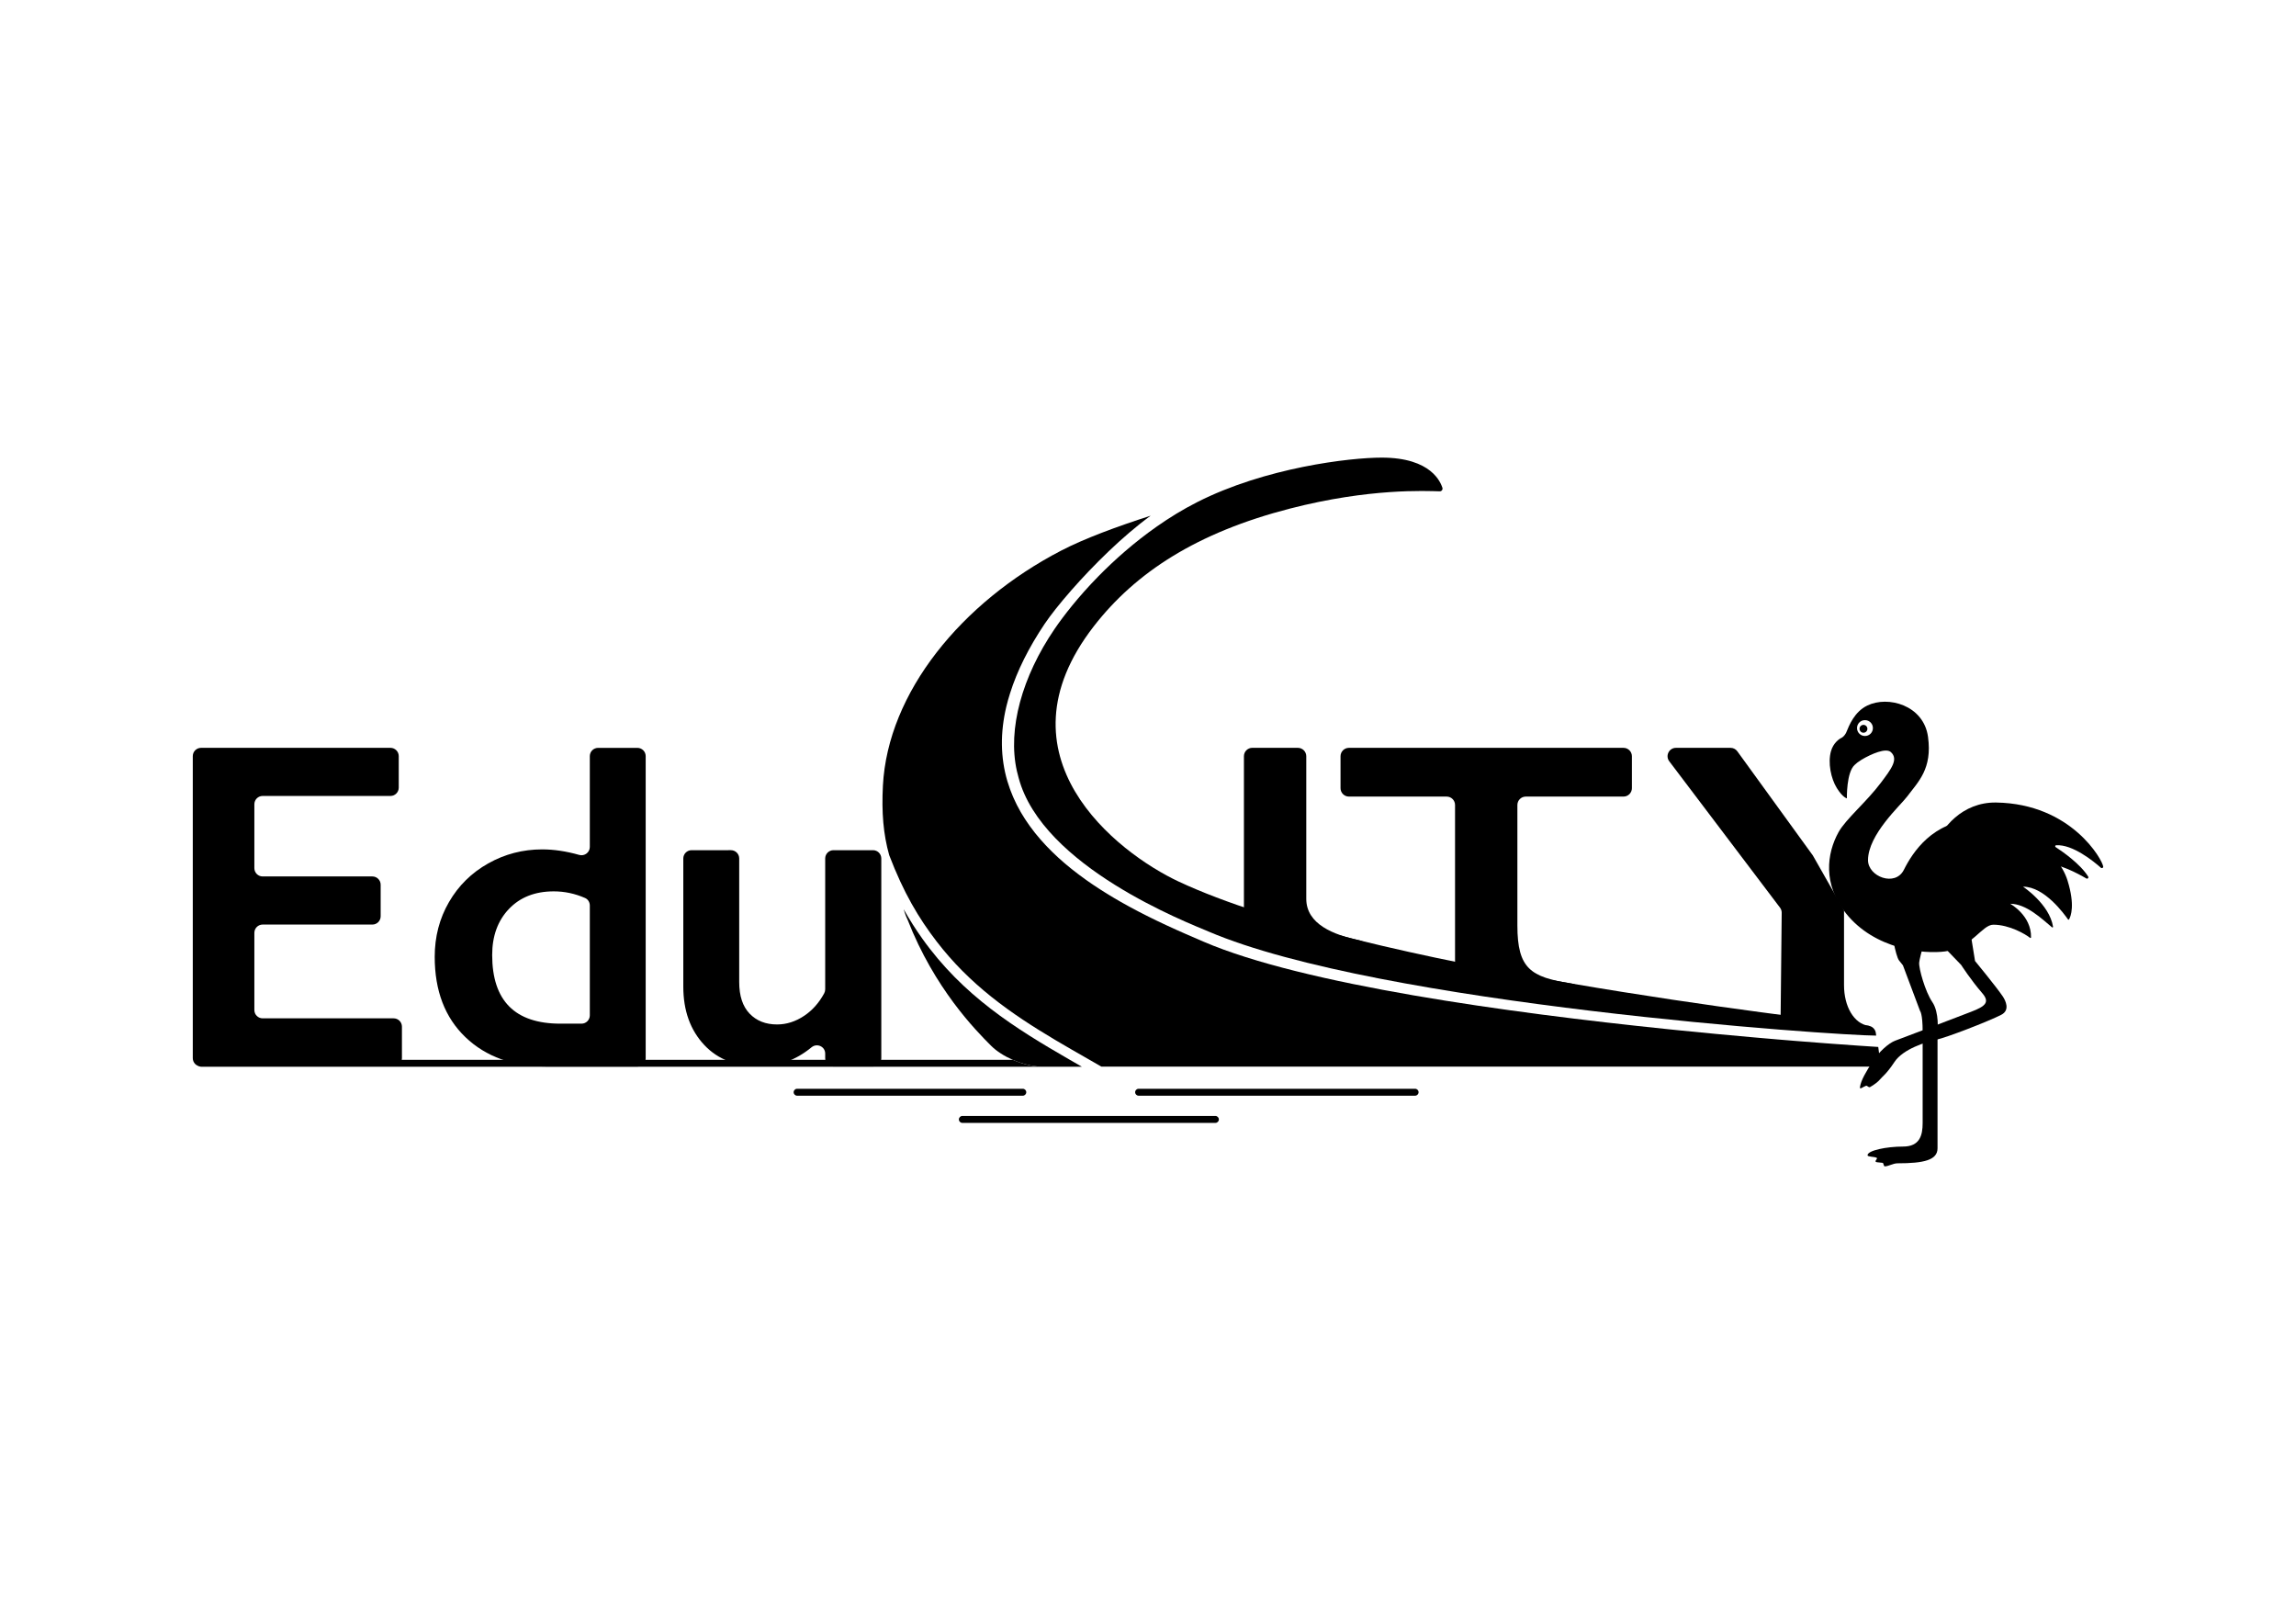
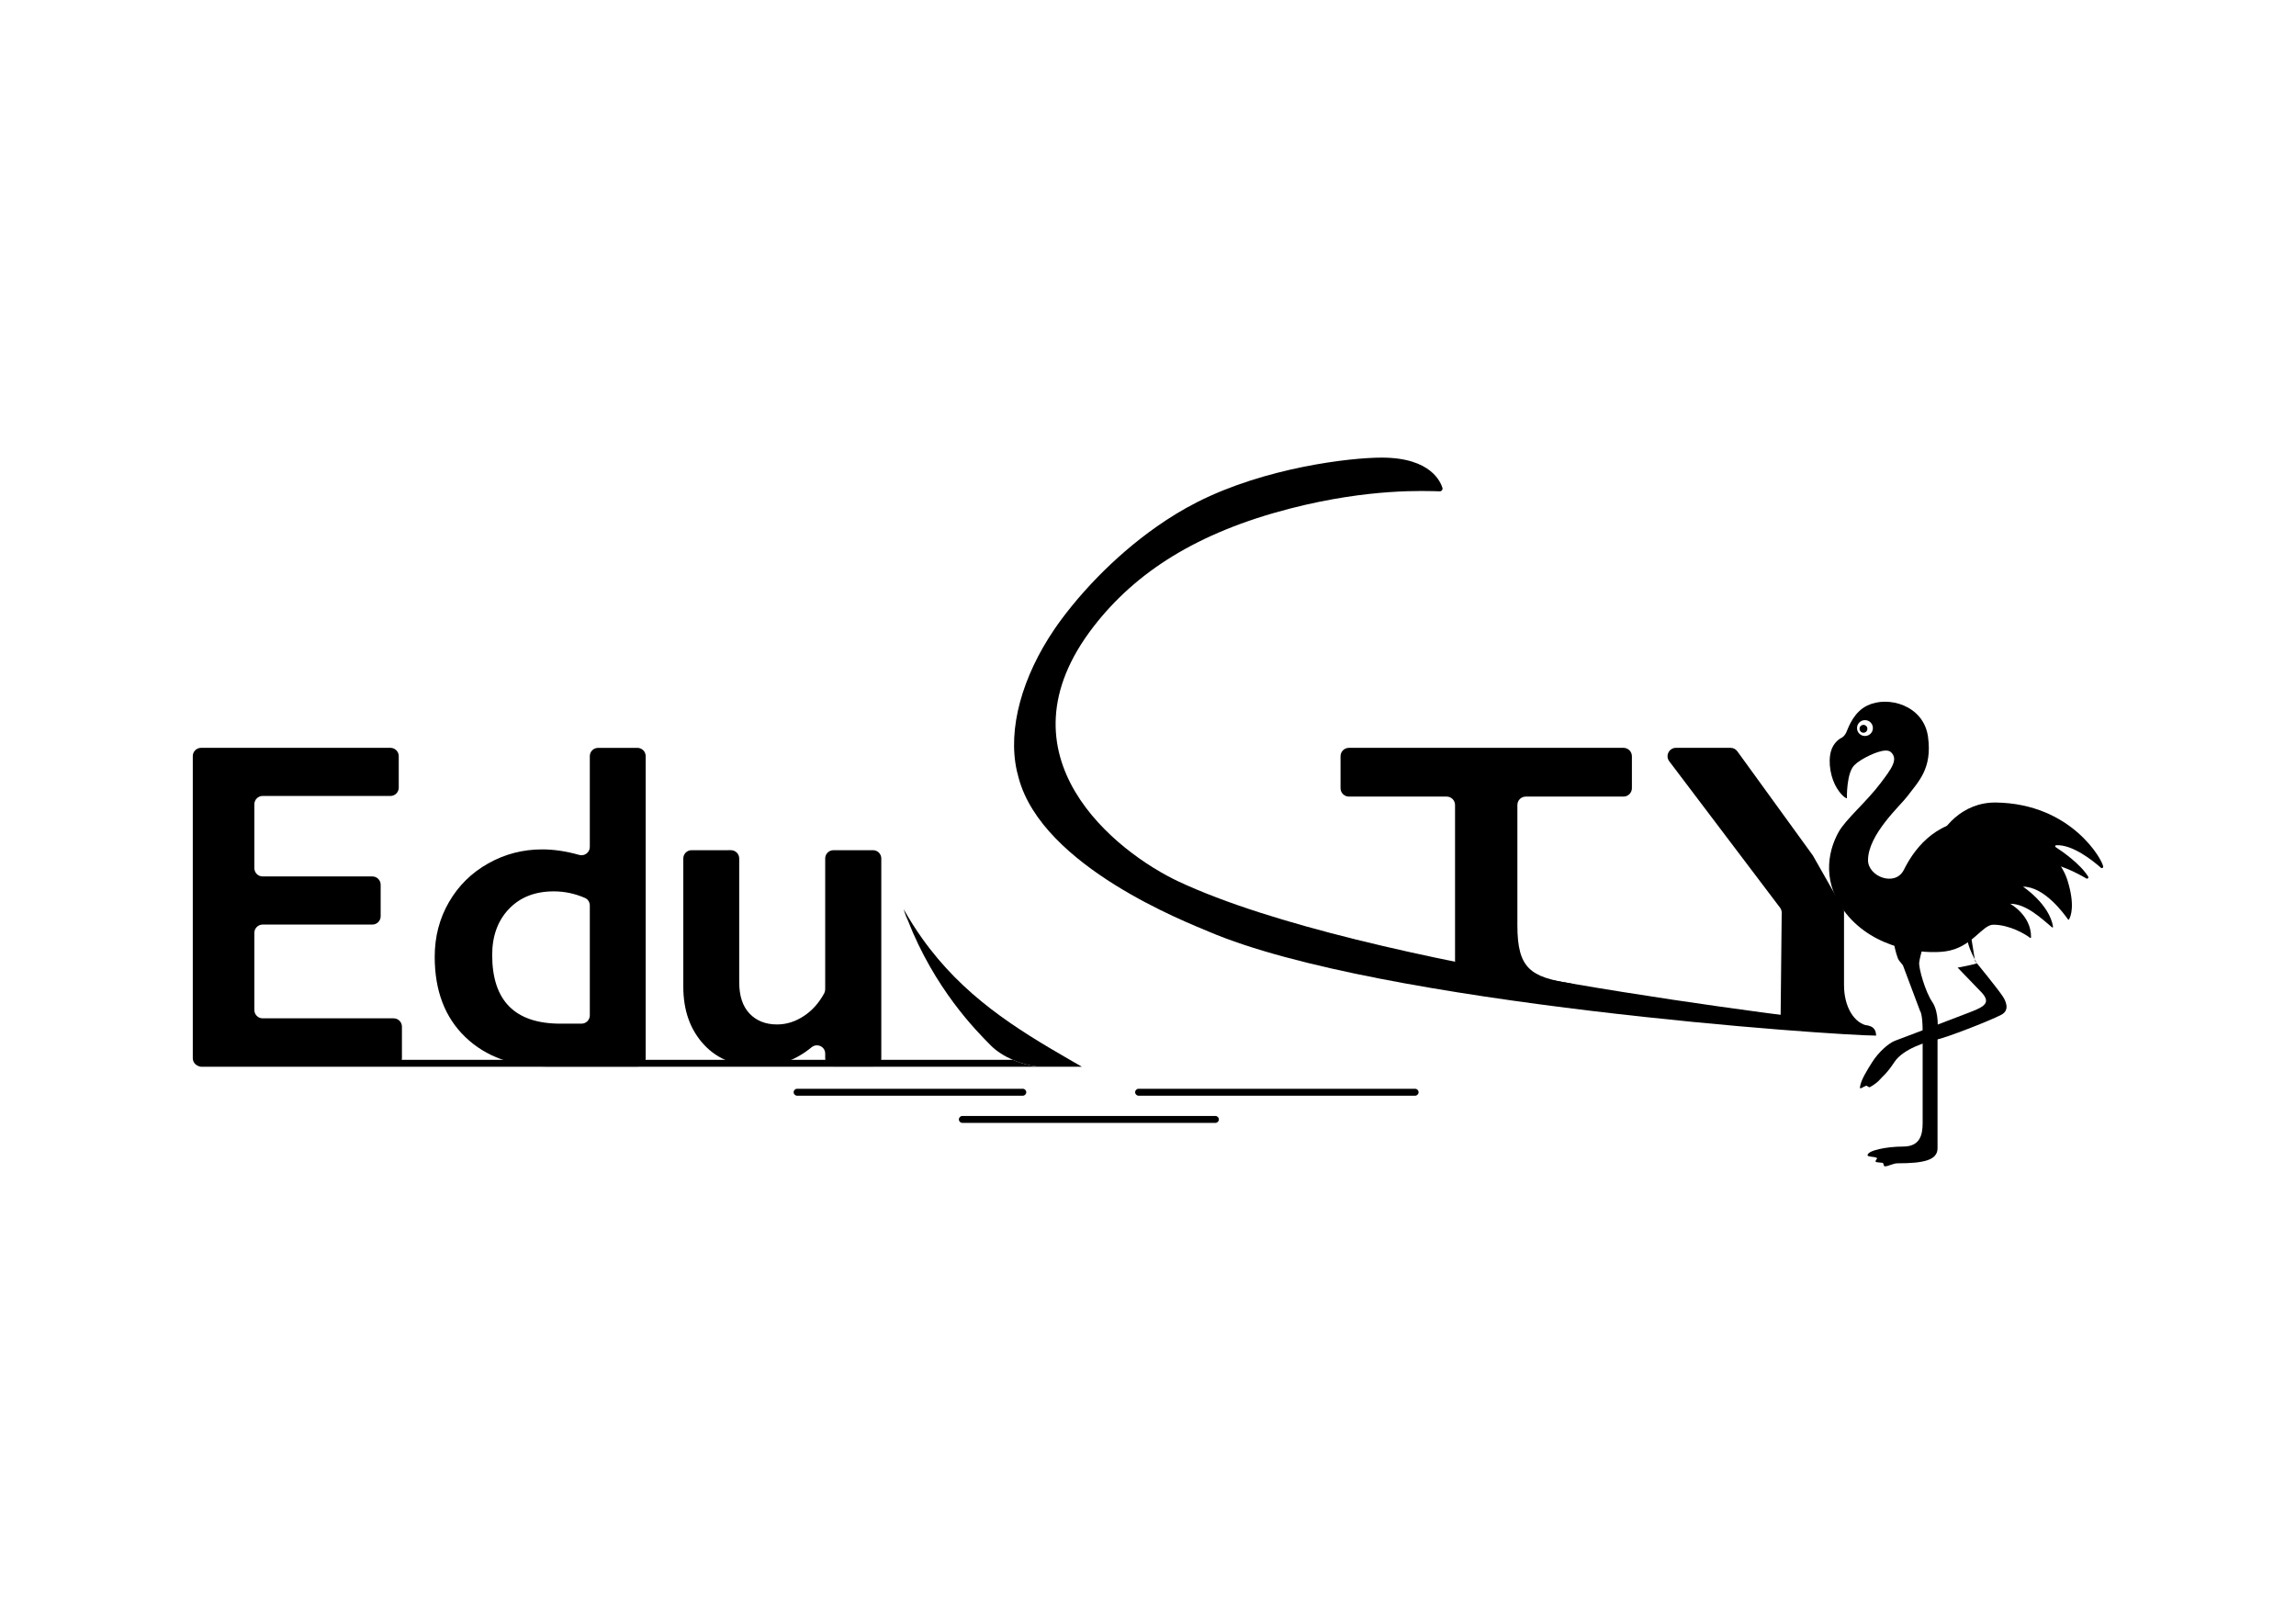
<svg xmlns="http://www.w3.org/2000/svg" version="1.1" id="Camada_1" x="0px" y="0px" viewBox="0 0 841.89 595.28" style="enable-background:new 0 0 841.89 595.28;" xml:space="preserve">
  <g>
    <g>
      <path d="M598.38,277.25v11.71c0,1.7-1.38,3.08-3.08,3.08h-35.83c-1.7,0-3.08,1.38-3.08,3.08v44.22c0,15.87,5,18.84,19.43,21.17    c11.82,1.91-42.29-2.59-42.29-2.59v-62.8c0-1.7-1.38-3.08-3.08-3.08h-35.83c-1.7,0-3.08-1.38-3.08-3.08v-11.71    c0-1.7,1.38-3.08,3.08-3.08H595.3C597,274.17,598.38,275.55,598.38,277.25z" />
      <path d="M676.16,333.75c0,0,0,20.57,0,27.43c0,7.86,3.67,14.15,9.01,14.9c5.19,0.74-32.28-1.14-32.28-1.14l0.42-40.33    c0-0.67-0.22-1.32-0.62-1.85l-40.61-53.66c-1.53-2.02-0.09-4.93,2.46-4.93h20.01c0.99,0,1.92,0.47,2.49,1.27l27.69,38.19    L676.16,333.75z" />
-       <path d="M475.9,274.17c1.7,0,3.08,1.38,3.08,3.08v52.25c0,9.36,10.07,13.22,19.29,15.2c10.44,2.25-42.15-4.74-42.15-4.74v-62.72    c0-1.7,1.38-3.08,3.08-3.08H475.9z" />
    </g>
    <path d="M518.89,401.7H417.5c-0.7,0-1.27-0.57-1.27-1.27c0-0.7,0.57-1.27,1.27-1.27h101.39c0.7,0,1.27,0.57,1.27,1.27   C520.15,401.14,519.59,401.7,518.89,401.7z" />
    <path d="M375.04,401.7h-82.76c-0.7,0-1.27-0.57-1.27-1.27c0-0.7,0.57-1.27,1.27-1.27h82.76c0.7,0,1.27,0.57,1.27,1.27   C376.3,401.14,375.74,401.7,375.04,401.7z" />
    <path d="M445.66,411.67h-92.79c-0.7,0-1.27-0.57-1.27-1.27c0-0.7,0.57-1.27,1.27-1.27h92.79c0.7,0,1.27,0.57,1.27,1.27   C446.93,411.1,446.36,411.67,445.66,411.67z" />
    <path d="M392.28,388.54c-20.12-11.58-39.21-23.5-54.15-44.51c-2.37-3.33-4.64-6.89-6.79-10.72c0.05,0.16,0.76,2.57,1.45,3.86   c9.88,25.33,25.05,40.64,30.61,46.21c2.11,2.11,4.96,3.86,7.95,5.16c3.72,1.61,7.66,2.52,10.68,2.52c4.4,0,9.32,0,14.65,0   C395.21,390.22,393.74,389.38,392.28,388.54z" />
    <path d="M331.33,333.32C331.33,333.32,331.33,333.32,331.33,333.32c0-0.01,0-0.02,0-0.02   C331.33,333.31,331.33,333.31,331.33,333.32z" />
    <path d="M382.03,391.06c-3.02,0-6.96-0.91-10.68-2.52H73.73c-0.7,0-1.27,0.57-1.27,1.27c0,0.7,0.57,1.27,1.27,1.27h322.89   c-0.01,0-0.02-0.01-0.03-0.01C391.3,391.06,386.41,391.06,382.03,391.06z" />
    <g>
      <path d="M268.01,311.69c1.68,0,3.04,1.36,3.04,3.04v45.3c0,5.07,1.27,8.94,3.81,11.58c2.54,2.65,5.9,3.97,10.08,3.97    c3.46,0,6.78-1.06,9.95-3.18c2.98-1.99,5.43-4.74,7.33-8.25c0.24-0.45,0.36-0.96,0.36-1.47v-47.95c0-1.68,1.36-3.04,3.04-3.04    h14.49c1.68,0,3.04,1.36,3.04,3.04v73.23c0,1.68-1.36,3.04-3.04,3.04h-14.49c-1.68,0-3.04-1.36-3.04-3.04v-1.7    c0-2.58-2.99-3.95-4.99-2.32c-5.99,4.92-12.36,6.99-19.1,6.99c-8.36,0-15.11-2.35-20.24-7.81c-5.13-5.46-7.7-12.6-7.7-21.41    v-46.98c0-1.68,1.36-3.04,3.04-3.04H268.01z" />
      <path d="M146.21,277.21v11.56c0,1.68-1.36,3.04-3.04,3.04H96.31c-1.68,0-3.04,1.36-3.04,3.04v23.43c0,1.68,1.36,3.04,3.04,3.04    h40.23c1.68,0,3.04,1.36,3.04,3.04v11.56c0,1.68-1.36,3.04-3.04,3.04H96.31c-1.68,0-3.04,1.36-3.04,3.04v28.3    c0,1.68,1.36,3.04,3.04,3.04h48.03c1.68,0,3.04,1.36,3.04,3.04v11.56c0,1.68-1.36,3.04-3.04,3.04H73.73    c-1.68,0-3.04-1.36-3.04-3.04V277.21c0-1.68,1.36-3.04,3.04-3.04h69.44C144.85,274.17,146.21,275.53,146.21,277.21z" />
      <path d="M216.27,310.51v-33.29c0-1.68,1.36-3.04,3.04-3.04h14.41c1.68,0,3.04,1.36,3.04,3.04v110.76c0,1.68-1.36,3.04-3.04,3.04    h-33.09c-12.49,0-22.49-3.6-29.98-10.79c-7.5-7.19-11.25-17.01-11.25-29.44c0-7.36,1.74-14.05,5.23-20.07    c3.48-6.02,8.28-10.75,14.39-14.18c6.11-3.43,12.7-5.14,19.78-5.14c4.31,0,8.84,0.68,13.6,2.03    C214.34,313.97,216.27,312.52,216.27,310.51z M205.48,375.29h7.75c1.68,0,3.04-1.36,3.04-3.04v-40.28c0-1.18-0.66-2.28-1.74-2.75    c-3.7-1.62-7.53-2.43-11.48-2.43c-6.86,0-12.34,2.15-16.43,6.44s-6.15,9.92-6.15,16.89C180.48,366.89,188.81,375.29,205.48,375.29    z" />
    </g>
    <g>
-       <path d="M689.2,387.57l-0.49-3.74c-0.17-0.01-0.53-0.03-1.05-0.07c-0.22-0.01-0.47-0.03-0.76-0.05c-0.36-0.02-0.78-0.05-1.24-0.08    c-0.37-0.02-0.77-0.05-1.2-0.08c-0.51-0.03-1.06-0.07-1.65-0.11c-0.52-0.03-1.06-0.07-1.64-0.11c-2.53-0.17-5.63-0.39-9.23-0.66    c-0.82-0.06-1.66-0.12-2.53-0.19c-3.36-0.25-7.09-0.54-11.15-0.87c-2.17-0.18-4.44-0.36-6.79-0.56c-0.1-0.01-0.21-0.02-0.31-0.03    c-1.18-0.1-2.38-0.2-3.6-0.31c-0.69-0.06-1.39-0.12-2.1-0.18c-1.18-0.1-2.38-0.21-3.6-0.32c-8.14-0.72-17.03-1.55-26.42-2.5    c-1.38-0.14-2.78-0.28-4.19-0.43c-58-5.98-133.34-16.32-169.95-32.05c-1.97-0.85-4.11-1.76-6.35-2.75    c-0.02-0.01-0.03-0.01-0.05-0.02c-2.33-1.02-4.79-2.12-7.34-3.31c-0.01,0-0.01-0.01-0.02-0.01c0,0,0,0,0,0    c-1.03-0.48-2.07-0.97-3.13-1.48c-0.64-0.31-1.29-0.62-1.93-0.94c-0.32-0.16-0.65-0.32-0.97-0.48c-0.48-0.24-0.96-0.48-1.44-0.72    c-0.34-0.17-0.68-0.34-1.02-0.52c-0.51-0.26-1.01-0.52-1.52-0.78c-0.3-0.16-0.61-0.31-0.91-0.48c-0.78-0.41-1.56-0.83-2.34-1.25    c-0.22-0.12-0.45-0.25-0.67-0.37c-0.6-0.33-1.19-0.66-1.79-0.99c-0.31-0.17-0.61-0.35-0.92-0.52c-0.53-0.3-1.06-0.61-1.59-0.92    c-0.31-0.18-0.61-0.36-0.92-0.54c-0.63-0.37-1.25-0.75-1.87-1.13c-0.19-0.12-0.38-0.23-0.58-0.35c-0.8-0.49-1.59-0.99-2.38-1.5    c-0.25-0.16-0.5-0.33-0.75-0.49c-0.56-0.37-1.13-0.74-1.69-1.11c-0.29-0.19-0.57-0.39-0.86-0.58c-0.56-0.38-1.11-0.76-1.66-1.15    c-0.25-0.18-0.5-0.35-0.74-0.53c-0.78-0.56-1.55-1.12-2.31-1.7c-0.12-0.09-0.24-0.19-0.37-0.28c-0.65-0.49-1.29-0.99-1.92-1.49    c-0.25-0.2-0.5-0.4-0.75-0.6c-0.52-0.42-1.03-0.85-1.54-1.27c-0.25-0.21-0.5-0.42-0.75-0.63c-0.58-0.5-1.15-1-1.72-1.52    c-0.15-0.13-0.3-0.27-0.45-0.4c-0.7-0.64-1.39-1.3-2.07-1.96c-0.18-0.18-0.36-0.36-0.54-0.54c-0.5-0.5-1-1-1.49-1.51    c-0.22-0.23-0.44-0.46-0.66-0.7c-0.47-0.5-0.92-1-1.37-1.51c-0.19-0.21-0.38-0.42-0.57-0.64c-0.62-0.72-1.23-1.44-1.81-2.17    c-0.05-0.06-0.09-0.12-0.13-0.17c-0.54-0.68-1.06-1.37-1.57-2.07c-0.17-0.24-0.34-0.48-0.51-0.71c-0.39-0.54-0.76-1.09-1.13-1.65    c-0.17-0.26-0.34-0.51-0.51-0.77c-0.4-0.62-0.78-1.24-1.15-1.87c-0.11-0.18-0.22-0.36-0.32-0.54c-0.46-0.81-0.91-1.63-1.33-2.46    c-0.1-0.2-0.19-0.4-0.29-0.6c-0.32-0.64-0.62-1.29-0.92-1.95c-0.12-0.28-0.24-0.56-0.36-0.84c-0.26-0.62-0.51-1.24-0.75-1.88    c-0.1-0.27-0.2-0.53-0.3-0.8c-0.32-0.89-0.62-1.78-0.89-2.69c-2.54-8.61-2.66-17.76-0.37-27.4c0.38-1.6,0.85-3.21,1.36-4.83    c2.57-8.17,6.79-16.67,12.69-25.45c2.08-3.09,5.5-7.44,9.74-12.27c7.96-9.07,18.81-19.87,29.13-27.38    c-12.64,4.06-24.44,8.45-32.84,12.81c-36.44,18.91-63.59,51.97-65.35,86.24c-0.5,9.77,0.15,17.74,2.31,25.4c0,0,0,0,0,0    c0,0,0,0,0,0c5.27,13.78,10.76,23.03,17.44,31.71c2.97,3.86,6.09,7.4,9.35,10.68c13.78,13.86,29.88,23.06,46.52,32.56    c0.03,0.02,0.06,0.04,0.09,0.05c1.46,0.83,2.93,1.68,4.39,2.52c81.28,0,243.55,0,276.4,0c3.81,0,5.89,0,5.89,0    C688,391.06,689.44,389.42,689.2,387.57z" />
-     </g>
+       </g>
    <g>
-       <path d="M722.28,340.43l1.92,11.88c0,0,7.84,9.53,10.14,12.94c1.04,1.55,2.83,5.1-0.56,6.81c-4.91,2.49-20.05,8.34-23.82,9.13    s-12.17,3.4-15.3,8.14c-2.98,4.51-4.46,5.34-5.33,6.43c-0.6,0.76-2.12,1.94-3.59,2.76c-0.61,0.34-1-0.61-1.51-0.45    c-1.02,0.31-2.37,1.56-2.23,0.52c0.34-2.59,2.44-5.95,4.48-9.18c2.37-3.75,6.12-7.04,8.47-7.89c4.37-1.59,19.91-7.58,27.67-10.53    c5.56-2.11,7.05-3.61,4.2-6.91c-4.22-4.89-7.71-10.32-7.71-10.32l-9-9.34c0,0,5.53-0.97,7.06-1.59    C718.69,342.21,722.28,340.43,722.28,340.43z" />
+       <path d="M722.28,340.43l1.92,11.88c0,0,7.84,9.53,10.14,12.94c1.04,1.55,2.83,5.1-0.56,6.81c-4.91,2.49-20.05,8.34-23.82,9.13    s-12.17,3.4-15.3,8.14c-2.98,4.51-4.46,5.34-5.33,6.43c-0.6,0.76-2.12,1.94-3.59,2.76c-0.61,0.34-1-0.61-1.51-0.45    c-1.02,0.31-2.37,1.56-2.23,0.52c0.34-2.59,2.44-5.95,4.48-9.18c2.37-3.75,6.12-7.04,8.47-7.89c4.37-1.59,19.91-7.58,27.67-10.53    c5.56-2.11,7.05-3.61,4.2-6.91l-9-9.34c0,0,5.53-0.97,7.06-1.59    C718.69,342.21,722.28,340.43,722.28,340.43z" />
      <path d="M693.46,340.43c0,0,1.51,9.98,2.9,11.72c1.4,1.75,1.4,1.75,1.4,1.75l6.28,16.73c0,0,0.95,0.92,0.95,7.51    c0,8.2,0,24.13,0,33.58c0,4.54-1.07,8.63-7.18,8.63s-13.02,1.44-13.02,3.18c0,0.65,2.59,0.48,3.35,0.95    c0.56,0.35-1.27,1.39,0.07,1.61c0.58,0.09,1.29,0.17,2.12,0.23c0.3,0.02,0.39,1.26,0.72,1.28c1.3,0.07,3.05-1.11,4.74-1.11    c9.6,0,14.66-1.15,14.66-5.51c0-4.36,0-42.99,0-42.99s0.71-6.77-1.91-10.61s-5-12.37-4.82-14.46c0.17-2.09,3.04-11.79,3.04-11.79    s-5.48,0.56-7.58,0.41C697.06,341.38,693.46,340.43,693.46,340.43z" />
    </g>
    <path id="Asa_x5F_RosaClaro_x5F_2_00000156574384728731407910000004973487249389607858_" d="M731.96,294.22   c-12.55-0.2-20.17,9.5-22.41,16.12c-3.59,10.61,7.37,28,21.78,19.08c14.47-8.96,23.51-4.22,26.59-1.91   c0.37,0.28,0.87-0.11,0.71-0.54c-1.94-5.28-6.49-8.46-8.25-9.53c-0.25-0.15-0.17-0.54,0.12-0.57c4.24-0.47,11.39,3.37,14.51,5.19   c0.46,0.27,0.95-0.26,0.67-0.7c-2.94-4.72-9.59-9.28-11.93-10.8c-0.29-0.19-0.18-0.64,0.17-0.67c6.05-0.43,13.85,5.96,16.44,8.25   c0.34,0.3,0.88,0.04,0.84-0.42C771,315.36,759.59,294.66,731.96,294.22z" />
    <path d="M758.11,322.79c-3.41-10.96-18.59-22.67-34-22.21c-15.41,0.45-22.83,11.95-26,18.3s-13.15,2.52-13.15-3.53   c0-9.39,11.96-20.14,14.3-23.27c4.11-5.49,9.32-10.17,7.7-21.95c-1.59-11.61-14.7-15.19-22.3-11.45c-4.68,2.3-6.58,7.12-7.74,9.97   c-0.24,0.46-0.75,1.3-1.57,1.81c0,0,0-0.01,0-0.01c-0.96,0.41-3.15,1.97-3.98,4.98c-1.18,4.23,0,10.02,2.16,13.49   c2.16,3.47,3.68,3.77,3.68,3.77s-0.21-9.51,2.85-12.26c0.23-0.21,0.72-0.67,1.01-0.88c0.28-0.19,0.75-0.5,1.5-1.01   c0,0-0.03-0.03-0.05-0.05c0.02,0.01,0.04,0.03,0.05,0.04c3.7-2.18,8.97-4.45,10.78-2.79c2.89,2.64,0.09,6.21-3.69,11.25   c-5.21,6.96-12.88,13.34-15.51,18.1c-4.34,7.83-5.79,19.05,2.7,29.73c10.61,13.35,28.64,15.03,36.4,13.98   c9.81-1.32,13.48-9.79,17.66-9.79c5.97,0,11.88,3.54,13.45,4.81c0.15,0.13,0.37,0.01,0.37-0.19c0.17-8.03-7.64-12.3-7.64-12.3   c5.92,0,11.64,5.56,15.33,8.63c0.18,0.15,0.42,0,0.38-0.23c-1.31-8.27-11.01-14.67-11.01-14.67c7.95,0,15.17,10.14,16.5,12.01   c0.1,0.14,0.3,0.13,0.39-0.02C759.33,335.91,760.93,331.85,758.11,322.79z M686.75,266.92c0,1.61-1.3,2.91-2.91,2.91   c-1.61,0-2.91-1.3-2.91-2.91s1.3-2.91,2.91-2.91C685.45,264.01,686.75,265.31,686.75,266.92z M684.73,267.19   c0,0.8-0.65,1.44-1.44,1.44s-1.44-0.65-1.44-1.44c0-0.8,0.65-1.44,1.44-1.44S684.73,266.39,684.73,267.19z" />
    <path d="M402.64,211.4c-7.21,7.36-12.64,14.34-15.97,19.22c-11.85,17.37-17.28,36.65-13.8,52.06c0.19,0.82,0.41,1.64,0.63,2.46   c8.68,32.67,62.08,53.14,69.68,56.39c62.56,26.71,230.3,38.14,244.77,38.14l-0.12-0.94c-0.18-1.39-1.28-2.48-2.67-2.65   c-22.33-2.73-185.18-21.23-252.88-52.84c-22.82-10.66-68.16-45.99-31.22-93.62c15.38-19.83,37.87-34.39,71.96-43.17   c29.19-7.52,49.79-6.45,54.89-6.32c0.71,0.02,1.21-0.67,0.98-1.34c-0.61-1.73-3.84-11.02-22.25-11.02   c-11.69,0-42.76,3.66-67.7,16.34c-5.2,2.64-10.13,5.67-14.75,8.91C415.94,198.8,408.68,205.24,402.64,211.4z" />
  </g>
</svg>